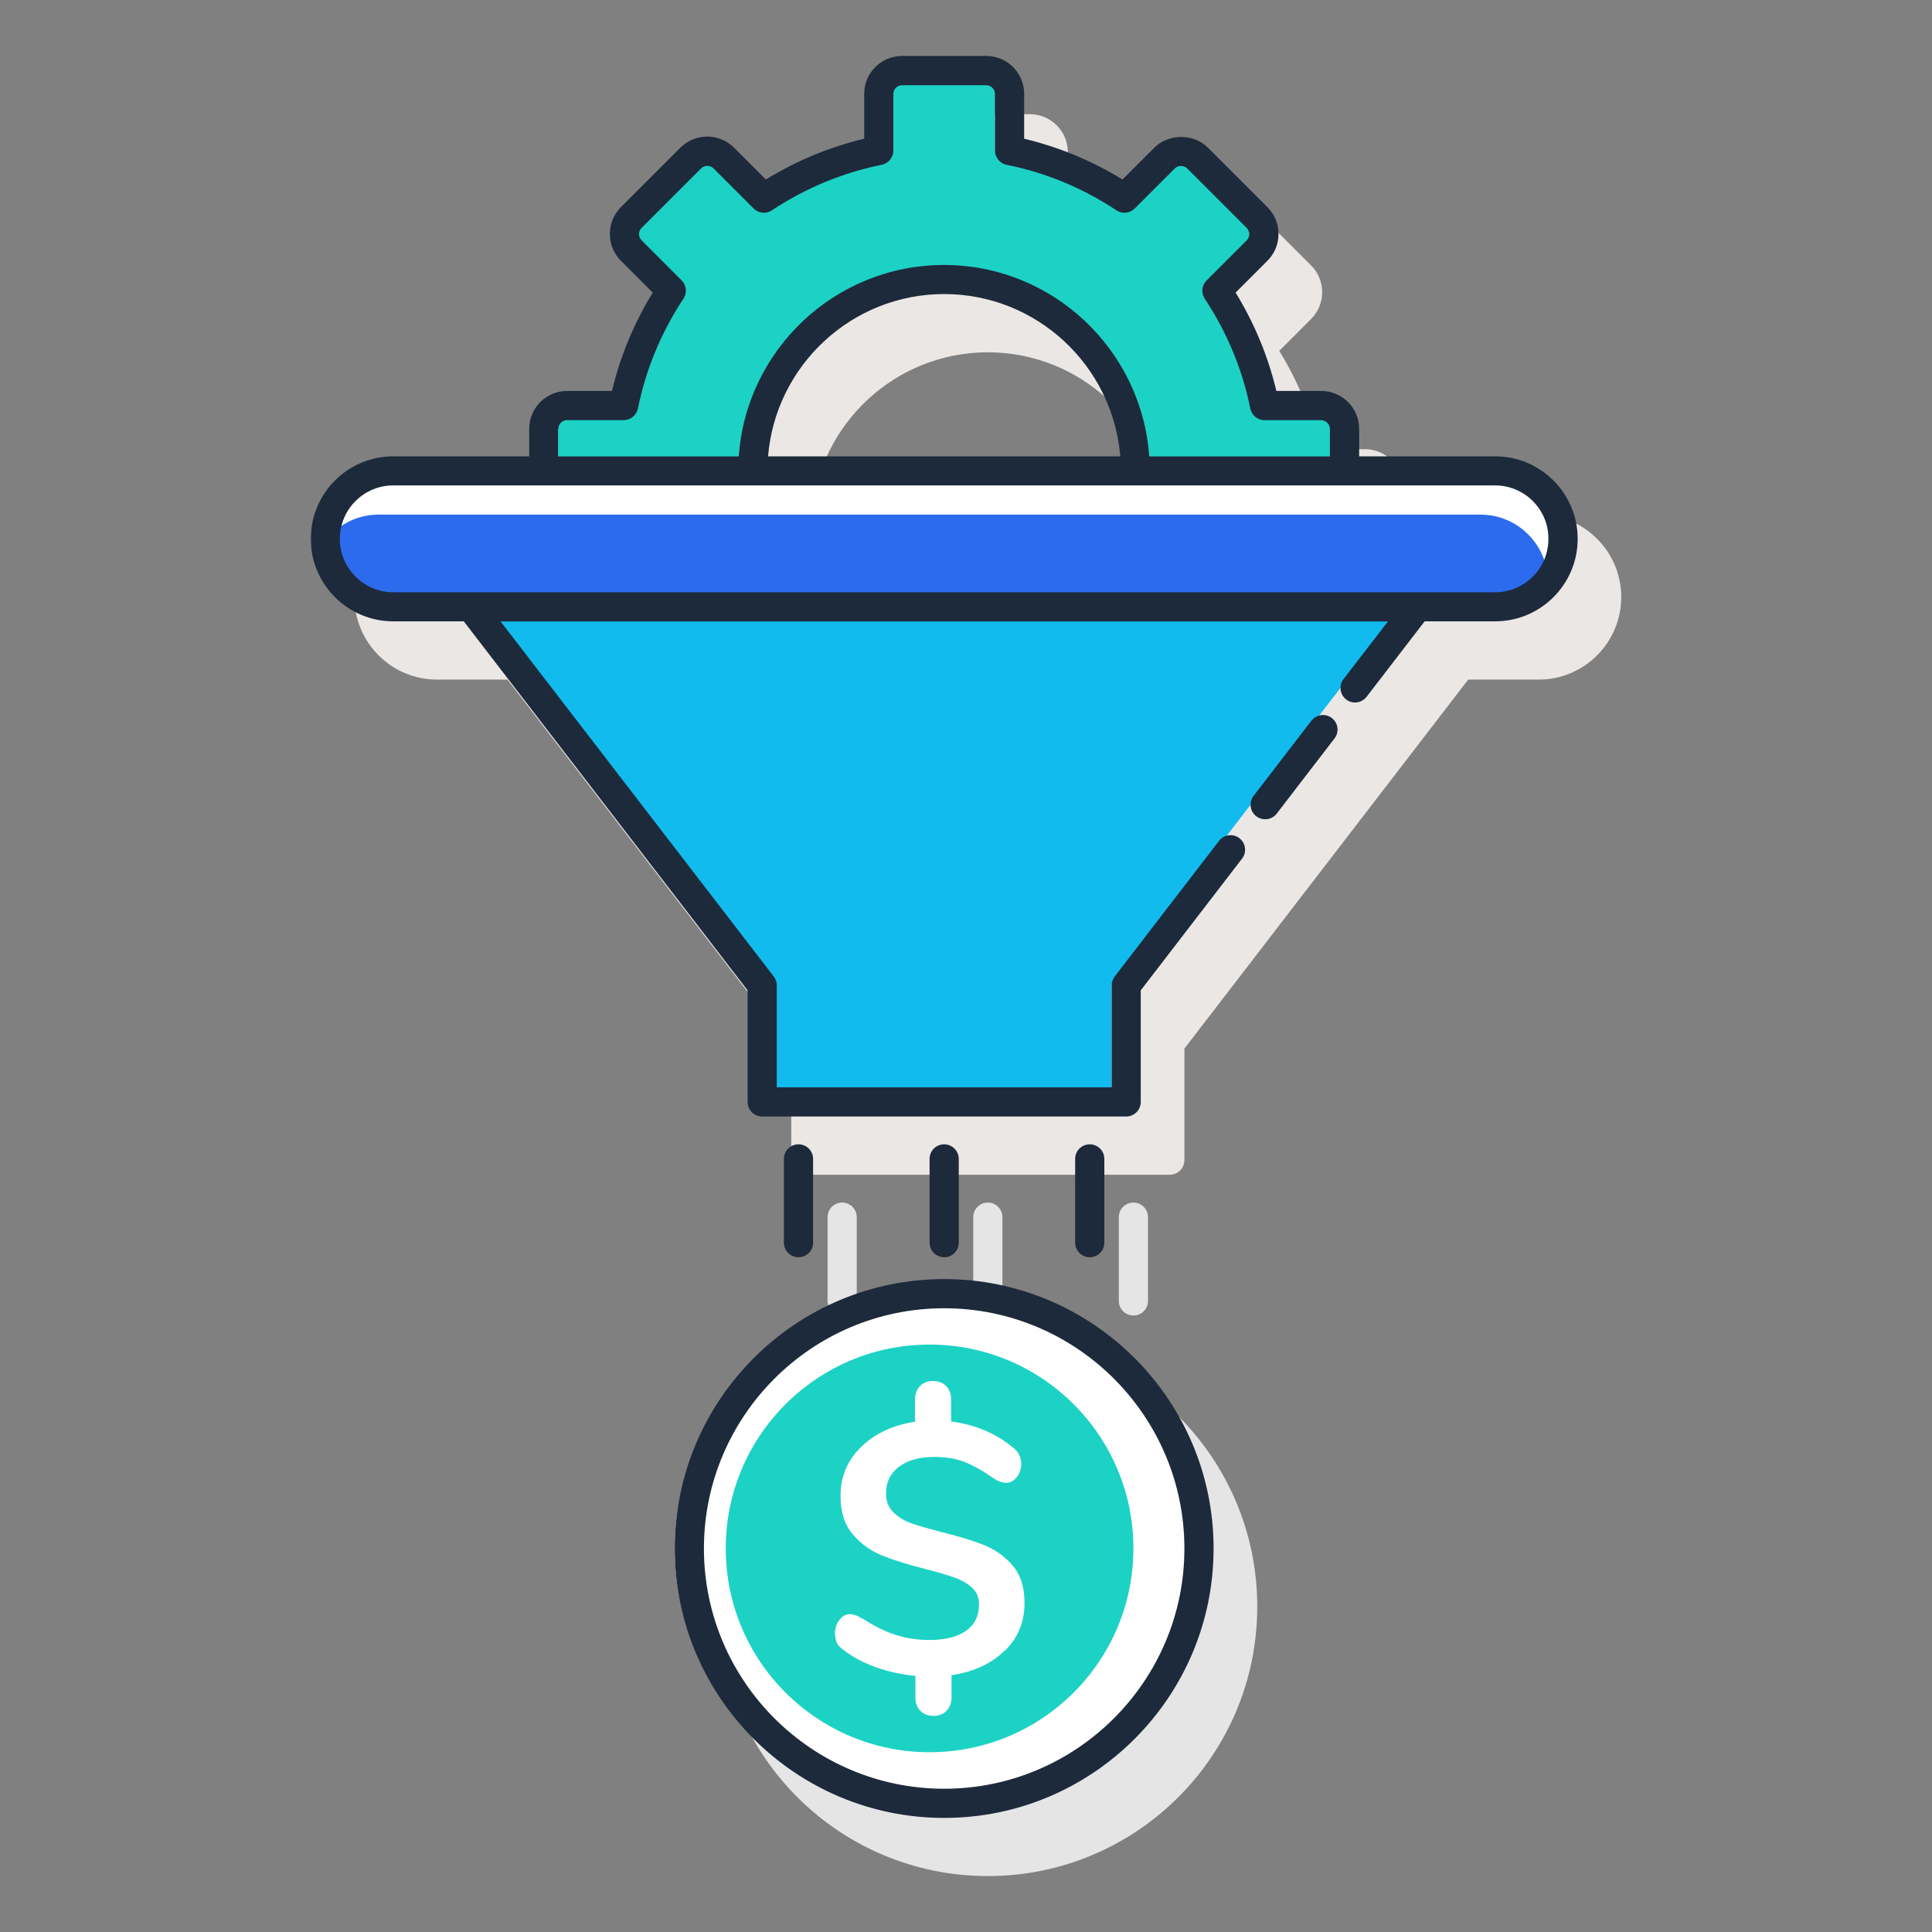
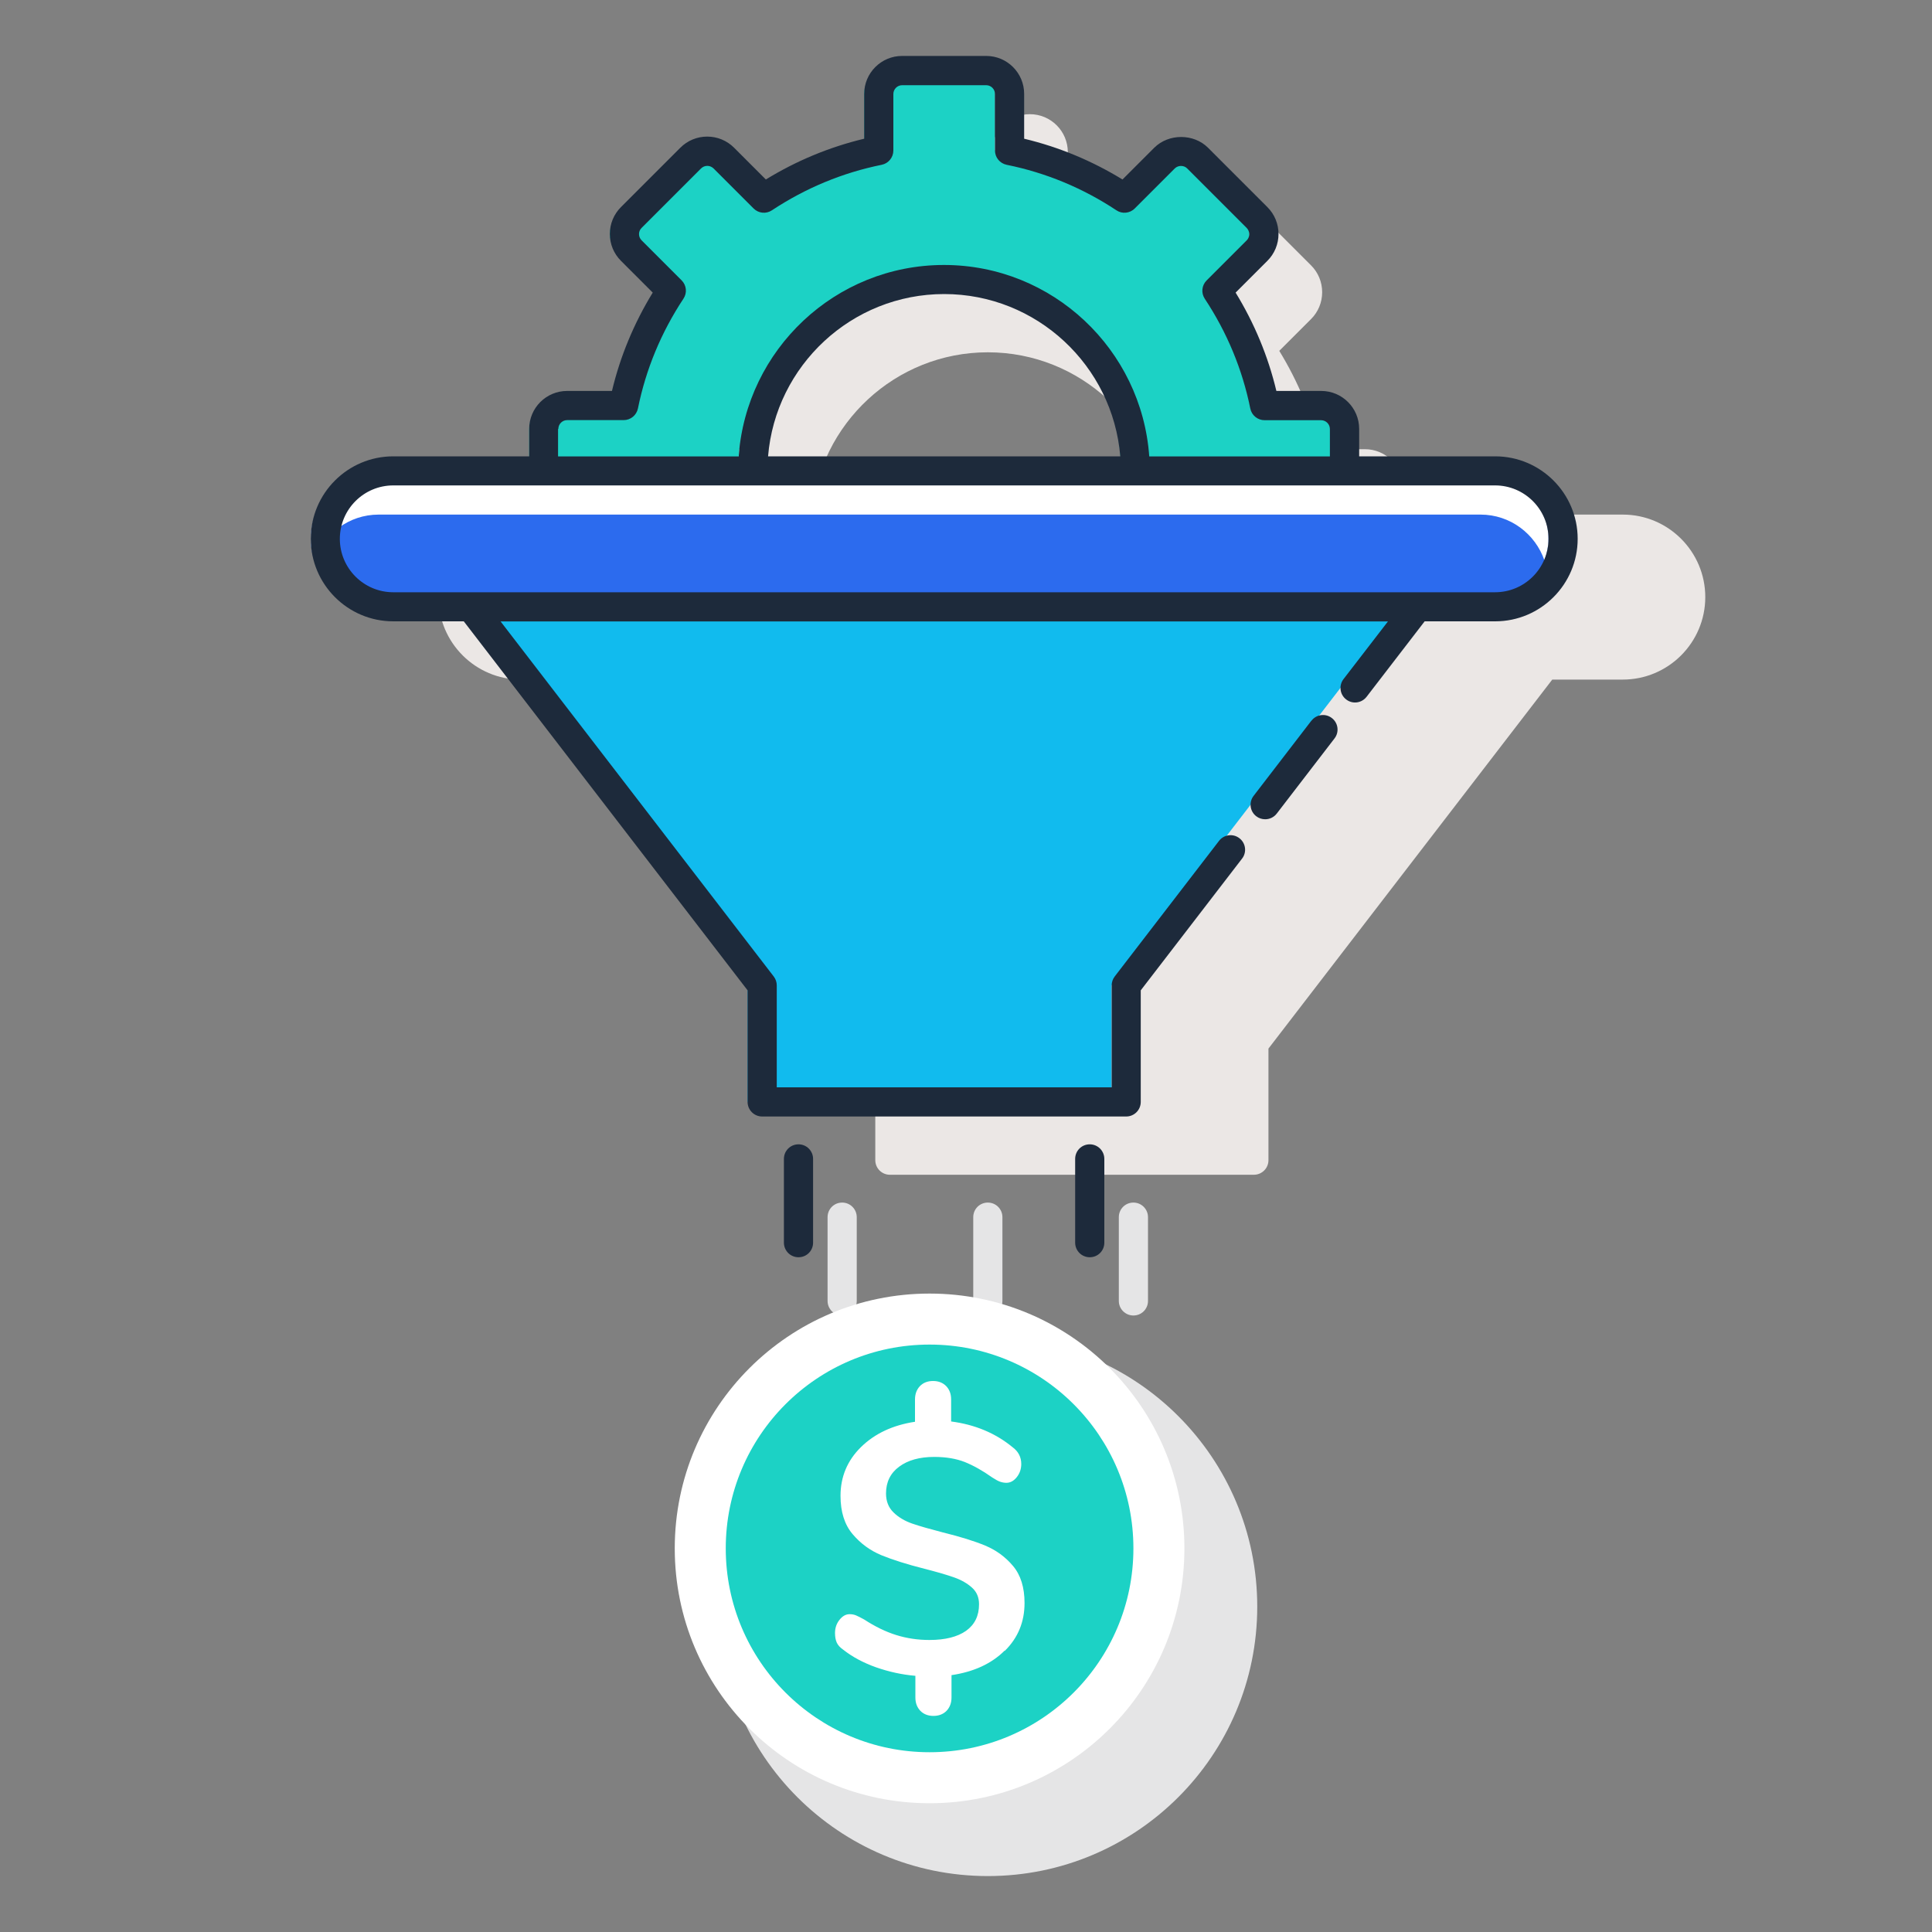
<svg xmlns="http://www.w3.org/2000/svg" id="Capa_2" data-name="Capa 2" viewBox="0 0 200 200">
  <rect x="0" y="0" width="200" height="200" fill="#808080" stroke="none" />
  <defs>
    <style> .cls-1 { fill: none; } .cls-2 { fill: #ebe7e5; } .cls-3 { fill: #fff; } .cls-4 { fill: #e5e5e6; } .cls-5 { fill: #1be; } .cls-6 { fill: #1cd2c5; } .cls-7 { fill: #1d2a3b; } .cls-8 { fill: #2c6bee; } </style>
  </defs>
  <g id="Layer_1" data-name="Layer 1">
    <g>
      <g>
        <circle class="cls-4" cx="102.26" cy="166.32" r="27.89" />
-         <path class="cls-2" d="m159.29,53.27h-14.07v-2.84c0-2.17-1.76-3.93-3.93-3.93h-4.64c-.86-3.6-2.28-7.01-4.22-10.18l3.29-3.29c.74-.74,1.15-1.73,1.15-2.78s-.41-2.04-1.15-2.78l-6.15-6.15c-1.48-1.49-4.07-1.49-5.56,0l-3.29,3.29c-3.17-1.94-6.58-3.36-10.18-4.22v-4.64c0-2.17-1.76-3.93-3.93-3.93h-8.7c-2.17,0-3.93,1.76-3.93,3.93v4.64c-3.6.86-7.01,2.28-10.18,4.22l-3.29-3.29c-1.49-1.49-4.07-1.49-5.56,0l-6.15,6.15c-.74.74-1.15,1.73-1.15,2.78s.41,2.04,1.15,2.78l3.29,3.29c-1.94,3.17-3.36,6.58-4.22,10.18h-4.64c-2.17,0-3.93,1.76-3.93,3.93v2.84h-14.07c-4.71,0-8.54,3.83-8.54,8.54s3.83,8.54,8.54,8.54h7.3l29.38,38.2v11.55c0,.83.67,1.51,1.51,1.51h37.68c.83,0,1.51-.67,1.51-1.51v-11.55l29.38-38.2h7.3c4.71,0,8.54-3.83,8.54-8.54s-3.83-8.54-8.54-8.54Zm-75.26,0c.77-9.39,8.65-16.8,18.23-16.8s17.46,7.41,18.23,16.8h-36.47Z" />
+         <path class="cls-2" d="m159.29,53.27h-14.07v-2.84c0-2.17-1.76-3.93-3.93-3.93h-4.64c-.86-3.6-2.28-7.01-4.22-10.18l3.29-3.29c.74-.74,1.15-1.73,1.15-2.78s-.41-2.04-1.15-2.78l-6.15-6.15c-1.48-1.49-4.07-1.49-5.56,0l-3.29,3.29c-3.17-1.94-6.58-3.36-10.18-4.22v-4.64c0-2.17-1.76-3.93-3.93-3.93c-2.17,0-3.93,1.76-3.93,3.93v4.64c-3.6.86-7.01,2.28-10.18,4.22l-3.29-3.29c-1.49-1.49-4.07-1.49-5.56,0l-6.15,6.15c-.74.74-1.15,1.73-1.15,2.78s.41,2.04,1.15,2.78l3.29,3.29c-1.94,3.17-3.36,6.58-4.22,10.18h-4.64c-2.17,0-3.93,1.76-3.93,3.93v2.84h-14.07c-4.71,0-8.54,3.83-8.54,8.54s3.83,8.54,8.54,8.54h7.3l29.38,38.2v11.55c0,.83.67,1.51,1.51,1.51h37.68c.83,0,1.51-.67,1.51-1.51v-11.55l29.38-38.2h7.3c4.71,0,8.54-3.83,8.54-8.54s-3.83-8.54-8.54-8.54Zm-75.26,0c.77-9.39,8.65-16.8,18.23-16.8s17.46,7.41,18.23,16.8h-36.47Z" />
        <path class="cls-4" d="m88.69,134.67v-8.67c0-.83-.67-1.51-1.51-1.51s-1.51.67-1.51,1.51v8.67c0,.83.67,1.51,1.51,1.51s1.51-.67,1.51-1.51Z" />
        <path class="cls-4" d="m103.77,134.67v-8.67c0-.83-.67-1.51-1.51-1.51s-1.51.67-1.51,1.51v8.67c0,.83.67,1.51,1.51,1.51s1.51-.67,1.51-1.51Z" />
        <path class="cls-4" d="m118.84,134.67v-8.67c0-.83-.67-1.51-1.51-1.51s-1.51.67-1.51,1.51v8.67c0,.83.67,1.51,1.51,1.51s1.51-.67,1.51-1.51Z" />
      </g>
      <path class="cls-6" d="m76.41,48.75c0-10.95,8.87-19.82,19.82-19.82s19.82,8.87,19.82,19.82h21.63v-4.35c0-1.34-1.08-2.42-2.42-2.42h-5.85c-.88-4.32-2.58-8.34-4.93-11.9l4.14-4.14c.95-.95.95-2.48,0-3.43l-6.15-6.15c-.95-.95-2.48-.95-3.43,0l-4.14,4.14c-3.55-2.35-7.57-4.06-11.9-4.94v-5.85c0-1.34-1.08-2.42-2.42-2.42h-8.7c-1.34,0-2.42,1.08-2.42,2.42v5.85c-4.32.88-8.34,2.58-11.9,4.94l-4.14-4.14c-.95-.95-2.48-.95-3.43,0l-6.15,6.15c-.95.95-.95,2.48,0,3.43l4.14,4.14c-2.35,3.55-4.06,7.57-4.93,11.9h-5.85c-1.34,0-2.42,1.08-2.42,2.42v4.35h21.63Z" />
      <g>
        <circle class="cls-3" cx="96.23" cy="160.29" r="26.38" />
        <circle class="cls-6" cx="96.23" cy="160.29" r="21.1" />
        <path class="cls-3" d="m103.99,170.88c-1.36,1.35-3.19,2.19-5.49,2.53v2.31c0,.56-.17,1.02-.51,1.38-.34.35-.8.53-1.36.53s-1.02-.18-1.36-.53c-.34-.36-.51-.81-.51-1.38v-2.24c-1.4-.12-2.75-.42-4.07-.88-1.32-.47-2.46-1.08-3.41-1.83-.32-.22-.54-.47-.66-.73-.12-.27-.18-.6-.18-.99,0-.51.15-.97.46-1.36.31-.39.65-.59,1.05-.59.24,0,.47.04.68.13.21.09.48.23.83.42,1.12.73,2.23,1.27,3.32,1.61,1.09.34,2.23.51,3.43.51,1.64,0,2.9-.32,3.8-.95.89-.64,1.34-1.55,1.34-2.75,0-.71-.24-1.28-.73-1.72s-1.1-.79-1.83-1.05-1.76-.56-3.08-.9c-1.83-.46-3.33-.94-4.48-1.41-1.15-.48-2.14-1.2-2.97-2.18-.83-.98-1.25-2.3-1.25-3.96,0-1.98.71-3.67,2.13-5.06,1.42-1.39,3.28-2.26,5.58-2.61v-2.31c0-.56.17-1.02.51-1.38.34-.35.79-.53,1.36-.53s1.01.18,1.36.53c.34.36.51.81.51,1.38v2.28c2.47.32,4.6,1.21,6.38,2.68.59.44.88,1.02.88,1.72,0,.51-.15.97-.46,1.36-.31.39-.67.59-1.08.59-.22,0-.43-.04-.64-.11s-.48-.22-.82-.44c-1-.71-1.95-1.24-2.84-1.6-.89-.35-1.95-.53-3.17-.53-1.52,0-2.73.34-3.63,1.01-.91.67-1.36,1.6-1.36,2.77,0,.81.26,1.46.77,1.96.51.5,1.16.89,1.94,1.16.78.27,1.85.57,3.19.92,1.79.44,3.24.89,4.37,1.36,1.13.47,2.09,1.17,2.88,2.11.79.94,1.19,2.22,1.19,3.83,0,1.96-.68,3.61-2.04,4.95Z" />
      </g>
      <path class="cls-8" d="m153.26,48.75H39.2c-3.88,0-7.03,3.15-7.03,7.03s3.15,7.03,7.03,7.03h114.06c3.88,0,7.03-3.15,7.03-7.03s-3.15-7.03-7.03-7.03Z" />
      <path class="cls-3" d="m39.2,53.27h114.06c3.09,0,5.68,2,6.63,4.77.24-.71.4-1.47.4-2.26,0-3.88-3.15-7.03-7.03-7.03H39.2c-3.88,0-7.03,3.15-7.03,7.03,0,.8.16,1.55.4,2.26.95-2.77,3.54-4.77,6.63-4.77Z" />
      <polygon class="cls-5" points="47.24 62.82 77.39 102.01 77.39 114.07 115.07 114.07 115.07 102.01 145.22 62.82 47.24 62.82" />
      <g>
-         <path class="cls-7" d="m97.74,132.41c-15.38,0-27.89,12.51-27.89,27.89s12.51,27.89,27.89,27.89,27.89-12.51,27.89-27.89-12.51-27.89-27.89-27.89Zm0,52.76c-13.71,0-24.87-11.16-24.87-24.87s11.16-24.87,24.87-24.87,24.87,11.16,24.87,24.87-11.16,24.87-24.87,24.87Z" />
        <path class="cls-7" d="m154.77,47.24h-14.07v-2.84c0-2.17-1.76-3.93-3.93-3.93h-4.64c-.86-3.6-2.28-7.01-4.22-10.18l3.29-3.29c.74-.74,1.15-1.73,1.15-2.78s-.41-2.04-1.15-2.78l-6.15-6.15c-1.48-1.48-4.07-1.48-5.56,0l-3.29,3.29c-3.17-1.94-6.58-3.36-10.18-4.22v-4.64c0-2.17-1.76-3.93-3.93-3.93h-8.7c-2.17,0-3.93,1.76-3.93,3.93v4.64c-3.6.86-7.01,2.28-10.18,4.22l-3.29-3.29c-.74-.74-1.73-1.15-2.78-1.15-1.05,0-2.04.41-2.78,1.15l-6.15,6.15c-.74.74-1.15,1.73-1.15,2.78s.41,2.04,1.15,2.78l3.29,3.29c-1.94,3.17-3.36,6.58-4.22,10.18h-4.64c-2.17,0-3.93,1.76-3.93,3.93v2.84h-14.07c-4.71,0-8.54,3.83-8.54,8.54s3.83,8.54,8.54,8.54h7.3l29.38,38.2v11.55c0,.83.67,1.51,1.51,1.51h37.68c.83,0,1.51-.67,1.51-1.51v-11.55l10.49-13.64c.51-.66.38-1.61-.28-2.11-.66-.51-1.61-.38-2.11.28l-10.8,14.04c-.2.26-.31.59-.31.92v10.55h-34.67v-10.55c0-.33-.11-.66-.31-.92l-28.28-36.76h91.86l-4.6,5.97c-.51.66-.38,1.61.28,2.11.66.51,1.6.38,2.11-.28l6.01-7.81h7.3c4.71,0,8.54-3.83,8.54-8.54s-3.83-8.54-8.54-8.54Zm-96.97-2.84c0-.5.41-.91.91-.91h5.85c.72,0,1.33-.5,1.48-1.21.82-4.06,2.41-7.88,4.71-11.36.4-.6.32-1.39-.19-1.9l-4.14-4.14c-.36-.36-.36-.94,0-1.29l6.15-6.15c.17-.17.4-.27.65-.27s.47.1.65.27l4.14,4.14c.51.51,1.3.59,1.9.19,3.48-2.3,7.3-3.89,11.36-4.71.7-.14,1.21-.76,1.21-1.48v-5.85c0-.5.41-.91.91-.91h8.7c.5,0,.91.41.91.91v5.85c0,.72.5,1.33,1.21,1.48,4.06.82,7.89,2.41,11.36,4.71.59.4,1.39.32,1.9-.19l4.14-4.14c.35-.35.95-.35,1.29,0l6.15,6.15c.17.17.27.4.27.65s-.09.47-.27.65l-4.14,4.14c-.51.51-.59,1.3-.19,1.9,2.3,3.48,3.89,7.3,4.71,11.36.14.7.76,1.21,1.48,1.21h5.85c.5,0,.91.41.91.91v2.84h-18.7c-.78-11.06-10-19.82-21.25-19.82s-20.47,8.76-21.25,19.82h-18.7v-2.84Zm58.18,2.84h-36.47c.77-9.39,8.65-16.8,18.23-16.8s17.46,7.41,18.23,16.8Zm38.79,14.07H40.71c-3.05,0-5.53-2.48-5.53-5.53s2.48-5.53,5.53-5.53h114.06c3.05,0,5.53,2.48,5.53,5.53s-2.48,5.53-5.53,5.53Z" />
        <path class="cls-7" d="m135.75,74.61l-5.98,7.78c-.51.66-.38,1.61.28,2.11.27.21.6.31.92.31.45,0,.9-.2,1.2-.59l5.98-7.78c.51-.66.38-1.61-.28-2.11-.66-.51-1.61-.38-2.11.28Z" />
        <path class="cls-7" d="m84.17,128.64v-8.67c0-.83-.67-1.51-1.51-1.51s-1.51.67-1.51,1.51v8.67c0,.83.67,1.51,1.51,1.51s1.51-.67,1.51-1.51Z" />
-         <path class="cls-7" d="m99.25,128.64v-8.67c0-.83-.67-1.51-1.51-1.51s-1.51.67-1.51,1.51v8.67c0,.83.67,1.51,1.51,1.51s1.51-.67,1.51-1.51Z" />
        <path class="cls-7" d="m114.32,128.64v-8.67c0-.83-.67-1.51-1.51-1.51s-1.51.67-1.51,1.51v8.67c0,.83.67,1.51,1.51,1.51s1.51-.67,1.51-1.51Z" />
      </g>
    </g>
    <rect class="cls-1" width="200" height="200" />
  </g>
</svg>